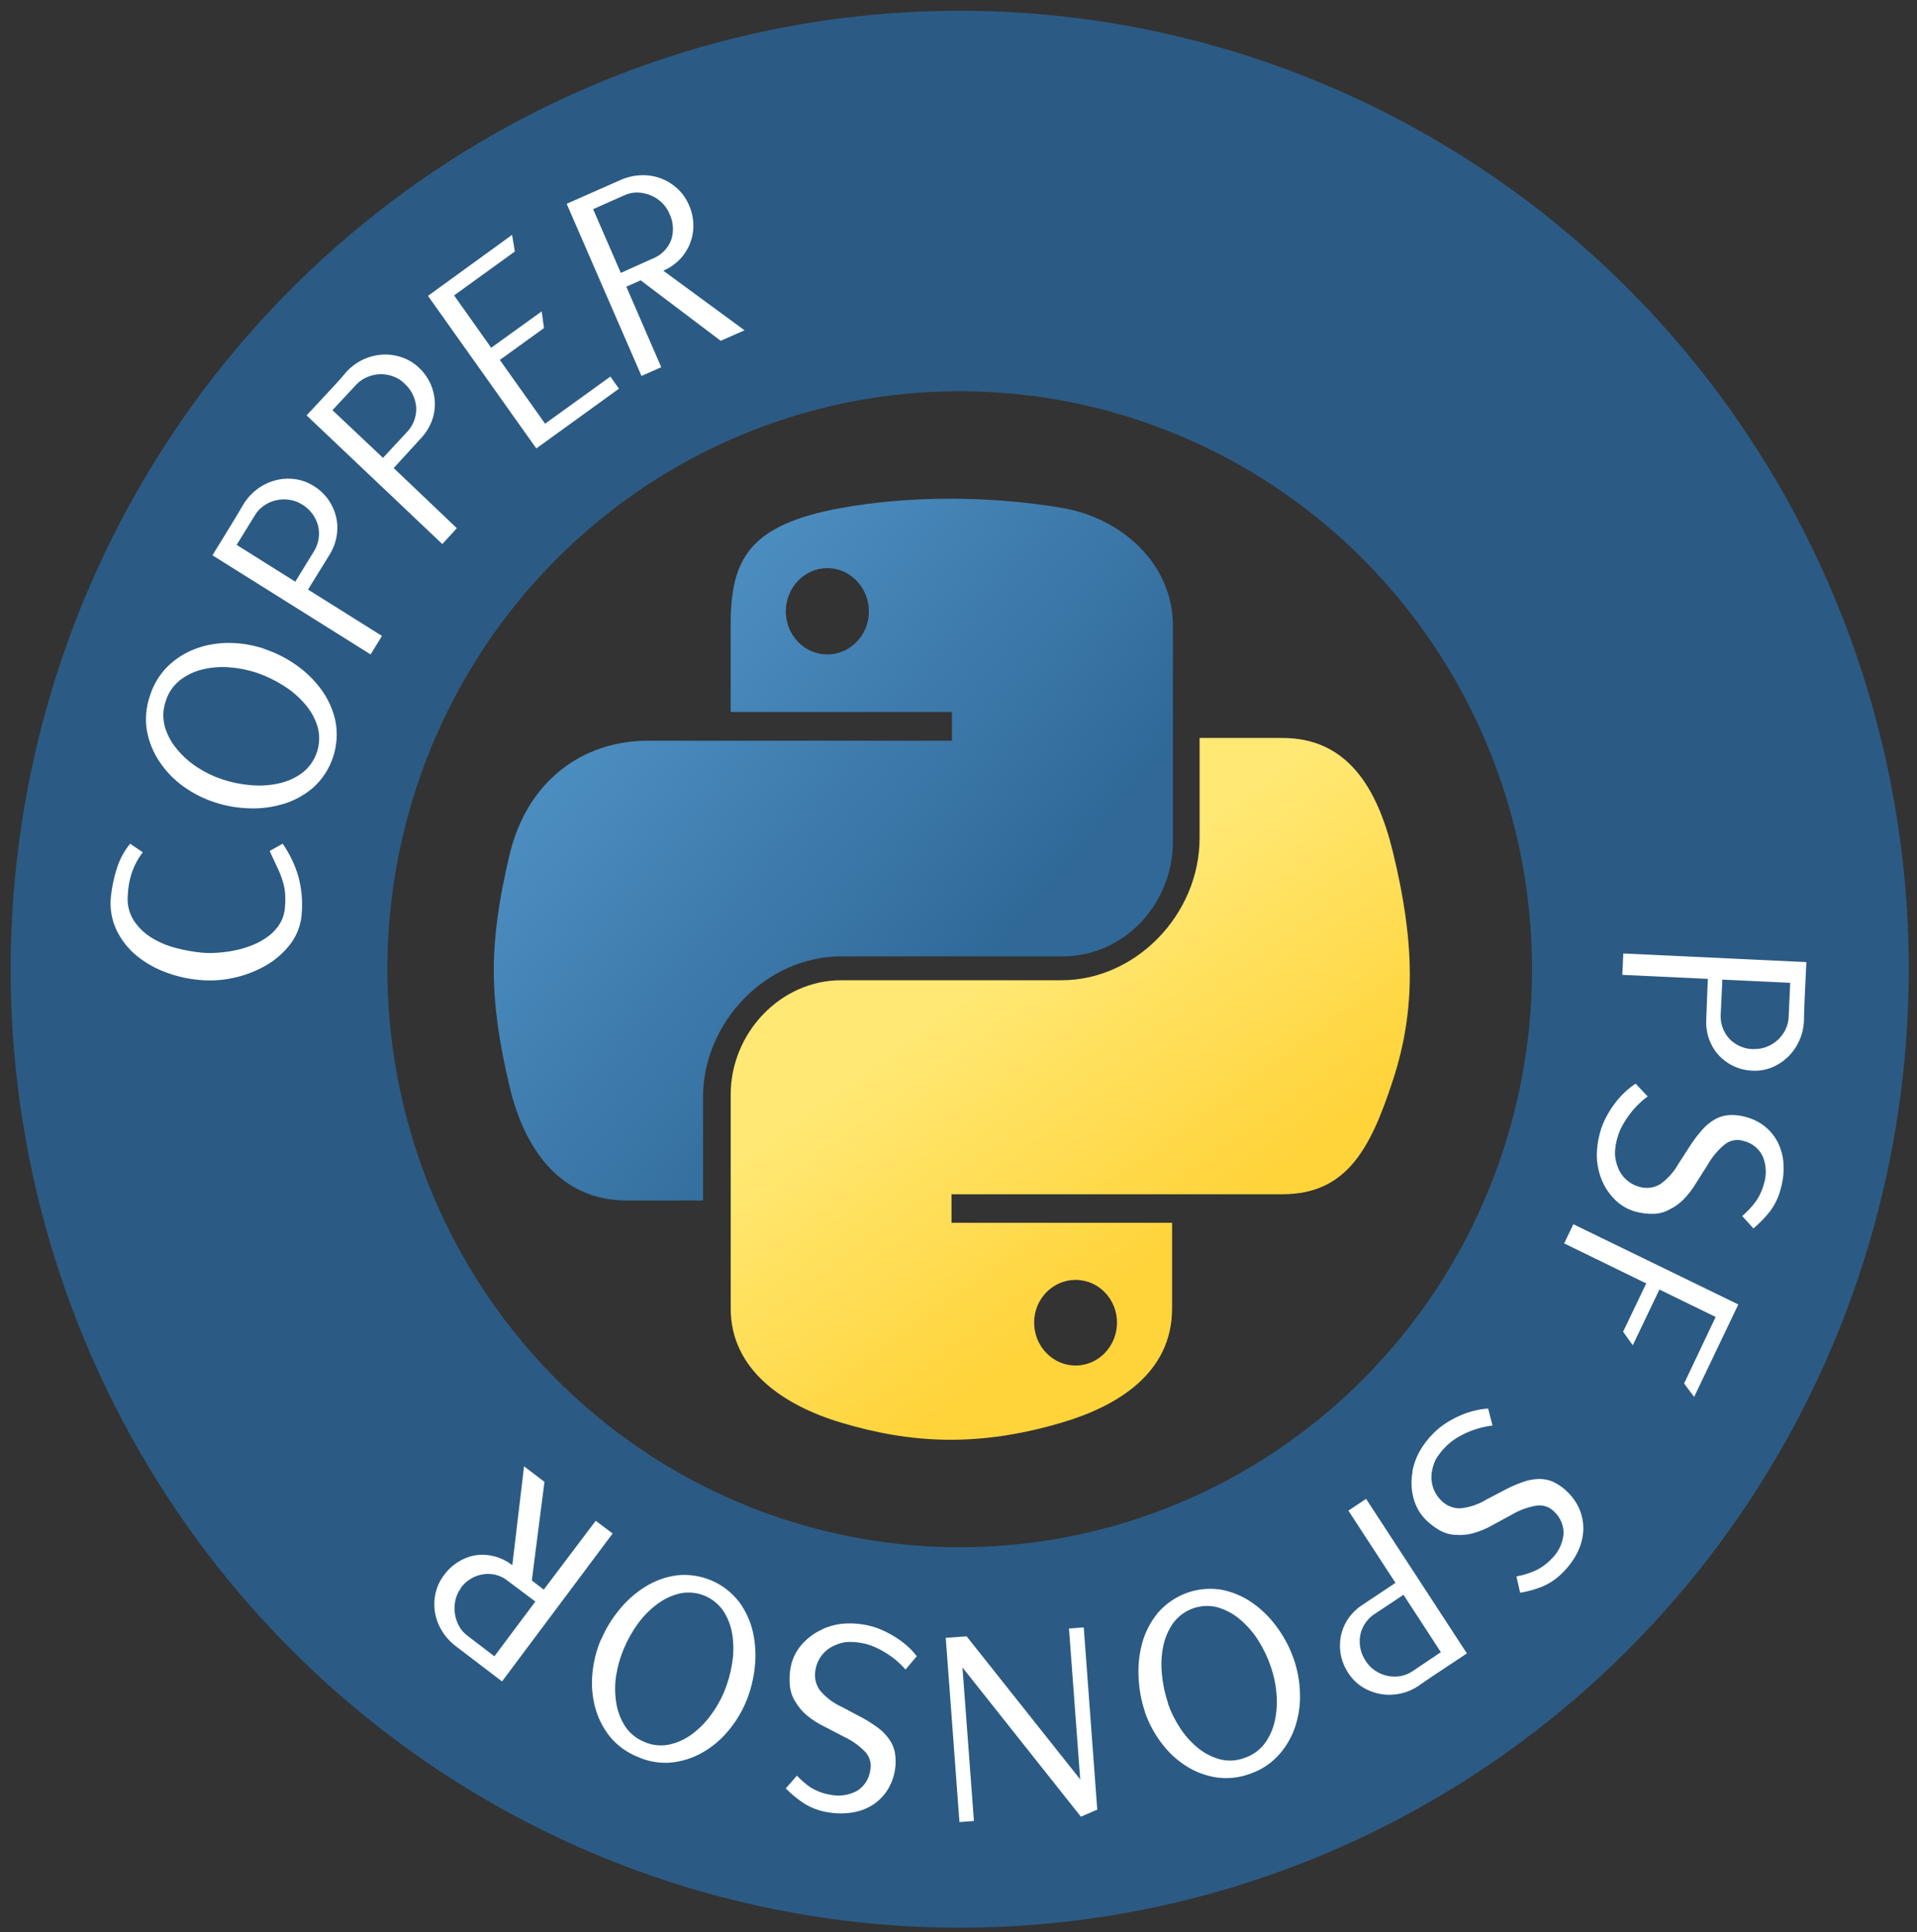
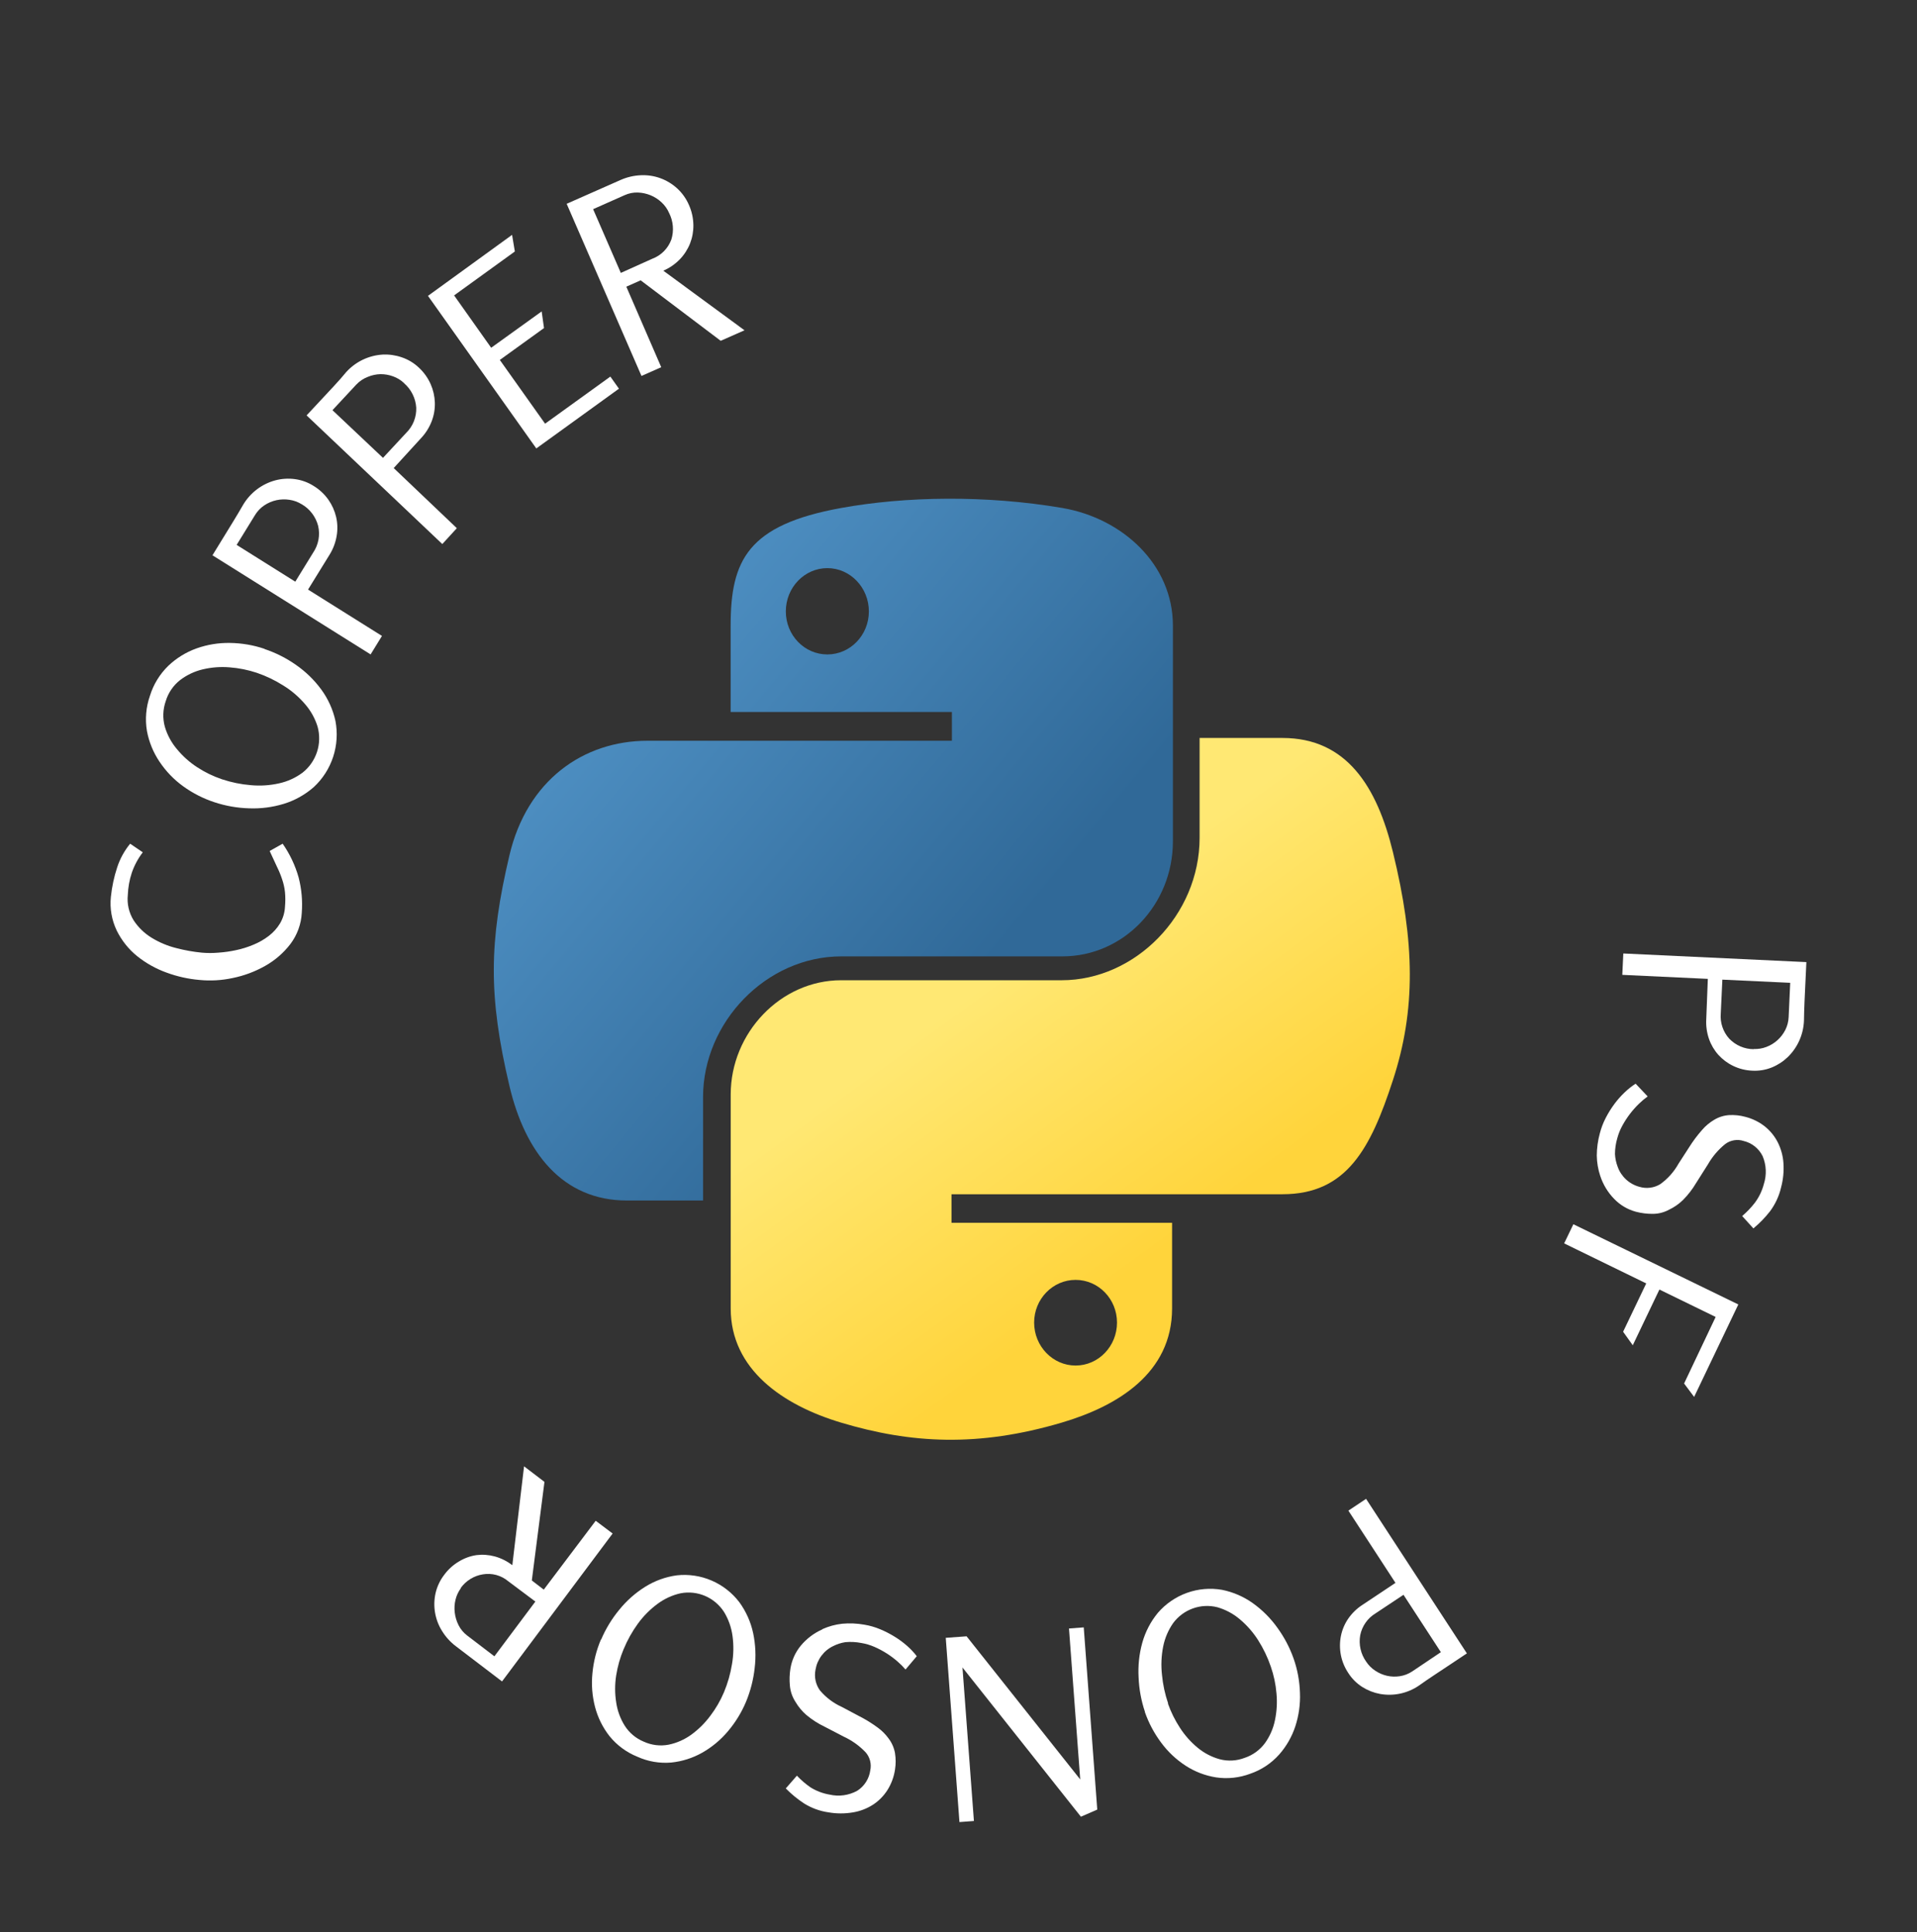
<svg xmlns="http://www.w3.org/2000/svg" width="123" height="124" viewBox="0 0 123 124" fill="none">
  <rect x="0" y="0" width="123" height="124" fill="#333333" stroke="none" />
  <g clip-path="url(#clip0_505_1194)">
-     <path d="M61.577 0.69C49.534 0.69 37.76 4.298 27.746 11.057C17.732 17.815 9.927 27.422 5.318 38.661C0.709 49.901 -0.497 62.268 1.853 74.2C4.203 86.131 10.002 97.091 18.518 105.694C27.035 114.296 37.885 120.154 49.697 122.527C61.51 124.901 73.754 123.683 84.881 119.027C96.008 114.372 105.518 106.488 112.209 96.373C118.9 86.257 122.472 74.365 122.472 62.2C122.472 45.886 116.056 30.241 104.636 18.706C93.216 7.171 77.728 0.69 61.577 0.69ZM61.577 99.292C54.315 99.292 47.215 97.117 41.176 93.041C35.137 88.965 30.431 83.172 27.651 76.394C24.872 69.617 24.145 62.159 25.562 54.964C26.979 47.768 30.476 41.159 35.611 35.972C40.747 30.784 47.29 27.252 54.413 25.82C61.537 24.389 68.92 25.124 75.63 27.931C82.34 30.738 88.075 35.493 92.11 41.593C96.145 47.692 98.299 54.864 98.299 62.2C98.299 67.071 97.349 71.894 95.503 76.394C93.658 80.895 90.953 84.984 87.543 88.428C84.133 91.872 80.085 94.605 75.63 96.469C71.175 98.333 66.4 99.292 61.577 99.292Z" fill="#2B5B84" />
    <path d="M19.364 58.563C19.328 59.296 19.072 60.001 18.631 60.584C18.19 61.158 17.639 61.635 17.01 61.987C16.361 62.354 15.658 62.616 14.928 62.764C14.229 62.916 13.51 62.957 12.798 62.887C12.074 62.825 11.362 62.665 10.68 62.413C9.999 62.167 9.362 61.811 8.796 61.357C8.249 60.914 7.804 60.355 7.492 59.721C7.167 59.047 7.036 58.294 7.115 57.548C7.182 56.905 7.317 56.271 7.52 55.658C7.701 55.105 7.983 54.592 8.351 54.144L9.161 54.696C8.857 55.093 8.619 55.536 8.456 56.01C8.304 56.468 8.219 56.946 8.201 57.429C8.14 58.002 8.273 58.579 8.577 59.066C8.875 59.518 9.268 59.898 9.728 60.179C10.218 60.48 10.75 60.703 11.307 60.842C11.846 60.983 12.394 61.082 12.948 61.136C13.301 61.167 13.656 61.167 14.009 61.136C14.396 61.11 14.78 61.055 15.159 60.972C15.544 60.89 15.919 60.771 16.281 60.617C16.63 60.472 16.958 60.283 17.257 60.052C17.542 59.833 17.784 59.563 17.97 59.254C18.16 58.928 18.269 58.56 18.286 58.182C18.314 57.873 18.314 57.562 18.286 57.254C18.256 56.975 18.195 56.7 18.104 56.435C18.015 56.162 17.903 55.89 17.768 55.617L17.302 54.611L18.136 54.144C18.596 54.803 18.943 55.537 19.161 56.312C19.351 57.045 19.419 57.804 19.364 58.559V58.563Z" fill="white" />
    <path d="M16.97 41.649C17.69 41.889 18.372 42.234 18.995 42.672C19.618 43.104 20.166 43.638 20.615 44.251C21.054 44.85 21.363 45.536 21.523 46.264C21.669 47.033 21.619 47.827 21.376 48.57C21.132 49.314 20.705 49.982 20.133 50.511C19.576 51 18.923 51.365 18.217 51.583C17.493 51.804 16.738 51.903 15.982 51.873C15.228 51.852 14.482 51.721 13.766 51.485C13.048 51.25 12.37 50.905 11.757 50.462C11.161 50.033 10.647 49.499 10.238 48.887C9.836 48.291 9.56 47.618 9.428 46.91C9.301 46.156 9.366 45.382 9.618 44.66C9.843 43.926 10.249 43.262 10.797 42.729C11.317 42.234 11.934 41.853 12.607 41.612C13.296 41.366 14.024 41.247 14.754 41.26C15.506 41.27 16.252 41.397 16.966 41.637L16.97 41.649ZM16.472 43.175C15.911 42.989 15.33 42.872 14.742 42.827C14.164 42.778 13.582 42.821 13.017 42.954C12.486 43.078 11.988 43.314 11.554 43.645C11.118 43.988 10.796 44.458 10.635 44.992C10.45 45.518 10.429 46.089 10.574 46.628C10.727 47.154 10.988 47.642 11.34 48.06C11.714 48.517 12.155 48.913 12.648 49.234C13.144 49.559 13.679 49.819 14.24 50.008C14.842 50.209 15.466 50.337 16.099 50.388C16.706 50.444 17.318 50.404 17.914 50.269C18.457 50.149 18.969 49.915 19.416 49.582C19.846 49.242 20.167 48.782 20.339 48.259C20.51 47.735 20.525 47.172 20.38 46.64C20.215 46.103 19.939 45.606 19.57 45.184C19.172 44.718 18.705 44.318 18.185 43.997C17.648 43.655 17.073 43.379 16.472 43.175Z" fill="white" />
    <path d="M19.765 37.836L24.508 40.81L23.779 41.997L13.632 35.635L14.325 34.506L14.973 33.45C15.205 33.071 15.416 32.716 15.605 32.386C16.068 31.614 16.81 31.053 17.674 30.823C18.079 30.718 18.5 30.692 18.914 30.746C19.346 30.802 19.761 30.952 20.129 31.188C20.498 31.413 20.818 31.713 21.069 32.067C21.304 32.401 21.473 32.777 21.567 33.176C21.66 33.579 21.671 33.996 21.599 34.403C21.526 34.832 21.369 35.242 21.138 35.61L19.765 37.836ZM19.36 32.362C19.121 32.213 18.855 32.115 18.578 32.075C18.013 31.985 17.434 32.112 16.958 32.431C16.715 32.594 16.51 32.809 16.358 33.061L15.184 34.968L18.946 37.329L20.101 35.451C20.267 35.204 20.38 34.926 20.434 34.633C20.488 34.34 20.48 34.039 20.413 33.749C20.338 33.459 20.206 33.187 20.026 32.949C19.846 32.711 19.621 32.511 19.364 32.362H19.36Z" fill="white" />
    <path d="M25.261 30.038L29.312 33.896L28.38 34.914L19.672 26.658L20.567 25.697L21.409 24.793C21.712 24.468 21.982 24.161 22.219 23.872C22.824 23.208 23.661 22.808 24.552 22.755C24.964 22.735 25.377 22.793 25.767 22.927C26.183 23.065 26.563 23.294 26.881 23.598C27.199 23.893 27.454 24.251 27.631 24.649C27.796 25.023 27.888 25.426 27.902 25.836C27.914 26.244 27.845 26.65 27.7 27.03C27.543 27.437 27.309 27.808 27.011 28.123L25.261 30.038ZM25.933 24.592C25.73 24.398 25.488 24.249 25.225 24.154C24.965 24.058 24.691 24.009 24.415 24.011C24.136 24.018 23.862 24.076 23.605 24.183C23.32 24.291 23.064 24.463 22.855 24.686L21.332 26.323L24.573 29.383L26.071 27.771C26.282 27.562 26.447 27.311 26.557 27.035C26.666 26.758 26.717 26.461 26.707 26.163C26.687 25.862 26.608 25.567 26.474 25.298C26.34 25.028 26.153 24.788 25.925 24.592H25.933Z" fill="white" />
    <path d="M33.034 16.139L29.137 18.958L31.515 22.317L34.755 19.985L34.905 21.053L32.07 23.099L34.974 27.19L39.162 24.167L39.713 24.944L34.411 28.778L27.46 18.987L32.856 15.072L33.034 16.139Z" fill="white" />
    <path d="M47.769 21.196L46.242 21.871L41.106 17.989L40.187 18.398L42.427 23.565L41.159 24.126L36.359 13.079L39.81 11.553C40.225 11.368 40.67 11.264 41.123 11.246C41.548 11.226 41.973 11.291 42.373 11.437C42.773 11.583 43.141 11.807 43.456 12.097C43.779 12.395 44.036 12.759 44.209 13.165C44.386 13.564 44.481 13.996 44.489 14.433C44.496 14.842 44.423 15.248 44.274 15.628C44.123 16.006 43.9 16.351 43.618 16.643C43.316 16.953 42.957 17.201 42.56 17.371L47.769 21.196ZM42.933 13.672C42.821 13.413 42.657 13.181 42.451 12.989C42.245 12.794 42.004 12.638 41.742 12.531C41.484 12.426 41.21 12.366 40.932 12.355C40.64 12.344 40.349 12.402 40.082 12.523L38.056 13.423L39.834 17.514L41.86 16.602C42.138 16.497 42.39 16.334 42.6 16.122C42.809 15.91 42.971 15.655 43.075 15.374C43.252 14.81 43.201 14.199 42.933 13.672Z" fill="white" />
    <path d="M109.579 62.818L104.091 62.56L104.156 61.189L115.902 61.742L115.841 63.038C115.822 63.415 115.803 63.824 115.784 64.266C115.765 64.708 115.753 65.117 115.748 65.493C115.715 66.382 115.342 67.222 114.707 67.838C114.409 68.124 114.06 68.35 113.678 68.505C113.281 68.664 112.853 68.734 112.427 68.709C112.005 68.692 111.592 68.589 111.211 68.406C110.85 68.234 110.526 67.992 110.255 67.695C109.988 67.396 109.783 67.047 109.652 66.668C109.513 66.263 109.454 65.835 109.478 65.407L109.579 62.818ZM112.524 67.318C112.8 67.331 113.075 67.286 113.334 67.187C113.859 66.99 114.292 66.602 114.549 66.099C114.678 65.845 114.751 65.566 114.764 65.281L114.865 63.071L110.511 62.867L110.409 65.039C110.384 65.332 110.419 65.627 110.513 65.905C110.606 66.183 110.756 66.439 110.952 66.655C111.156 66.868 111.401 67.037 111.67 67.153C111.94 67.269 112.23 67.329 112.524 67.33V67.318Z" fill="white" />
    <path d="M102.677 75.468C102.537 75.047 102.461 74.607 102.454 74.163C102.456 73.68 102.522 73.2 102.649 72.735C102.737 72.389 102.865 72.054 103.03 71.737C103.191 71.423 103.378 71.124 103.588 70.841C103.785 70.575 104.005 70.327 104.245 70.1C104.461 69.893 104.695 69.707 104.945 69.544L105.719 70.362C105.523 70.504 105.337 70.659 105.164 70.829C104.743 71.236 104.386 71.705 104.103 72.22C103.959 72.478 103.848 72.752 103.771 73.038C103.673 73.37 103.622 73.714 103.621 74.061C103.636 74.341 103.695 74.617 103.795 74.879C103.906 75.19 104.091 75.468 104.332 75.691C104.573 75.914 104.864 76.075 105.18 76.16C105.403 76.228 105.637 76.249 105.868 76.221C106.099 76.193 106.321 76.116 106.521 75.996C107.004 75.652 107.406 75.203 107.696 74.683L108.372 73.635C108.624 73.233 108.908 72.853 109.223 72.498C109.441 72.247 109.698 72.033 109.984 71.864C110.275 71.688 110.602 71.584 110.94 71.561C111.291 71.541 111.642 71.578 111.981 71.671C112.434 71.785 112.859 71.992 113.229 72.281C113.575 72.557 113.86 72.904 114.063 73.3C114.274 73.717 114.4 74.174 114.431 74.642C114.467 75.168 114.415 75.696 114.278 76.205C114.149 76.761 113.906 77.283 113.565 77.739C113.251 78.14 112.895 78.507 112.503 78.831L111.783 78.038C112.081 77.784 112.352 77.501 112.593 77.191C112.861 76.833 113.058 76.426 113.172 75.992C113.363 75.402 113.336 74.763 113.095 74.192C112.975 73.95 112.804 73.738 112.594 73.57C112.384 73.403 112.14 73.284 111.88 73.222C111.683 73.157 111.474 73.141 111.27 73.174C111.066 73.206 110.872 73.287 110.705 73.41C110.254 73.772 109.875 74.216 109.587 74.719L108.838 75.902C108.6 76.306 108.313 76.679 107.983 77.011C107.718 77.268 107.413 77.48 107.08 77.637C106.759 77.809 106.402 77.899 106.039 77.898C105.677 77.9 105.316 77.855 104.966 77.763C104.438 77.621 103.958 77.339 103.576 76.945C103.164 76.525 102.855 76.014 102.673 75.452L102.677 75.468Z" fill="white" />
    <path d="M108.7 89.645L108.056 88.785L110.081 84.514L106.472 82.755L104.763 86.331L104.143 85.463L105.626 82.362L100.36 79.793L100.952 78.565L111.535 83.712L108.7 89.645Z" fill="white" />
-     <path d="M90.627 94.395C90.711 93.965 90.86 93.551 91.069 93.167C91.304 92.748 91.594 92.363 91.931 92.022C92.175 91.768 92.447 91.543 92.741 91.351C93.034 91.159 93.341 90.992 93.661 90.852C93.965 90.716 94.281 90.608 94.605 90.528C94.893 90.456 95.187 90.411 95.484 90.393L95.763 91.482C95.524 91.508 95.287 91.551 95.054 91.612C94.483 91.756 93.937 91.987 93.434 92.296C92.893 92.644 92.44 93.116 92.114 93.675C91.992 93.926 91.91 94.195 91.871 94.472C91.817 94.798 91.842 95.131 91.944 95.445C92.045 95.758 92.22 96.042 92.454 96.273C92.614 96.443 92.808 96.578 93.023 96.668C93.238 96.758 93.469 96.802 93.701 96.796C94.291 96.737 94.859 96.546 95.366 96.236L96.464 95.659C96.879 95.433 97.313 95.243 97.76 95.09C98.073 94.979 98.401 94.92 98.732 94.914C99.07 94.904 99.406 94.976 99.712 95.123C100.028 95.279 100.317 95.487 100.567 95.737C100.907 96.06 101.176 96.451 101.357 96.886C101.525 97.298 101.603 97.742 101.588 98.187C101.569 98.656 101.456 99.115 101.255 99.537C101.03 100.013 100.727 100.447 100.36 100.822C99.977 101.242 99.51 101.577 98.991 101.804C98.522 101.993 98.035 102.13 97.537 102.213L97.298 101.166C97.683 101.095 98.059 100.984 98.42 100.834C98.829 100.656 99.199 100.399 99.51 100.078C99.963 99.66 100.251 99.09 100.32 98.474C100.334 98.204 100.289 97.934 100.188 97.684C100.087 97.434 99.933 97.209 99.737 97.025C99.596 96.874 99.422 96.757 99.228 96.686C99.034 96.615 98.827 96.591 98.623 96.616C98.051 96.706 97.501 96.904 97.002 97.201L95.787 97.86C95.383 98.094 94.952 98.275 94.503 98.4C94.147 98.493 93.777 98.526 93.41 98.498C93.047 98.488 92.692 98.388 92.377 98.208C92.061 98.029 91.77 97.811 91.51 97.557C91.122 97.175 90.843 96.695 90.7 96.166C90.545 95.595 90.524 94.996 90.639 94.415L90.627 94.395Z" fill="white" />
    <path d="M89.537 101.579L86.516 96.943L87.65 96.186L94.119 106.104L93.045 106.82L92.033 107.491C91.671 107.731 91.337 107.96 91.032 108.178C90.302 108.672 89.41 108.862 88.545 108.706C88.141 108.632 87.755 108.48 87.407 108.26C87.046 108.03 86.739 107.723 86.508 107.36C86.277 107.015 86.116 106.626 86.035 106.217C85.955 105.808 85.956 105.387 86.038 104.979C86.119 104.584 86.277 104.21 86.504 103.878C86.746 103.527 87.054 103.226 87.411 102.995L89.537 101.579ZM87.658 106.636C87.811 106.868 88.009 107.066 88.241 107.217C88.473 107.372 88.731 107.483 89.003 107.544C89.269 107.602 89.544 107.61 89.813 107.569C90.103 107.526 90.38 107.418 90.623 107.254L92.45 106.026L90.052 102.344L88.254 103.539C88.004 103.69 87.789 103.891 87.621 104.131C87.453 104.37 87.336 104.642 87.277 104.93C87.223 105.225 87.229 105.529 87.295 105.822C87.36 106.115 87.484 106.392 87.658 106.636Z" fill="white" />
    <path d="M73.461 109.848C73.223 109.14 73.087 108.402 73.056 107.655C73.012 106.904 73.091 106.15 73.291 105.425C73.488 104.718 73.83 104.062 74.296 103.498C74.799 102.917 75.441 102.477 76.161 102.219C76.881 101.961 77.654 101.894 78.407 102.025C79.12 102.168 79.794 102.46 80.388 102.884C80.998 103.32 81.532 103.855 81.967 104.468C82.405 105.072 82.755 105.738 83.004 106.444C83.25 107.148 83.386 107.886 83.409 108.633C83.439 109.359 83.338 110.086 83.114 110.777C82.894 111.449 82.54 112.069 82.073 112.597C81.571 113.159 80.935 113.582 80.226 113.825C79.524 114.09 78.767 114.172 78.026 114.062C77.331 113.952 76.666 113.697 76.074 113.313C75.468 112.919 74.937 112.419 74.506 111.836C74.06 111.241 73.708 110.58 73.461 109.876V109.848ZM74.936 109.32C75.131 109.872 75.392 110.398 75.713 110.887C76.026 111.371 76.411 111.804 76.856 112.168C77.271 112.509 77.752 112.759 78.269 112.9C78.795 113.036 79.35 113.004 79.857 112.81C80.379 112.637 80.836 112.306 81.165 111.861C81.479 111.422 81.697 110.922 81.805 110.392C81.924 109.826 81.956 109.245 81.902 108.669C81.853 108.083 81.731 107.506 81.538 106.951C81.335 106.357 81.063 105.79 80.728 105.261C80.404 104.751 80.004 104.294 79.541 103.907C79.122 103.553 78.633 103.293 78.107 103.142C77.588 103.011 77.042 103.038 76.537 103.22C76.033 103.401 75.593 103.728 75.272 104.161C74.957 104.612 74.739 105.125 74.632 105.666C74.514 106.26 74.488 106.869 74.555 107.471C74.614 108.101 74.747 108.722 74.952 109.32H74.936Z" fill="white" />
    <path d="M62.019 105.008L69.31 114.193L68.589 104.508L69.536 104.435L70.403 116.128L69.354 116.586L61.755 107.008L62.489 116.86L61.561 116.93L60.682 105.106L62.019 105.008Z" fill="white" />
    <path d="M52.772 104.546C53.173 104.366 53.599 104.25 54.035 104.202C54.511 104.158 54.991 104.179 55.461 104.263C55.807 104.321 56.146 104.418 56.47 104.554C56.792 104.688 57.104 104.848 57.401 105.032C57.688 105.207 57.959 105.407 58.211 105.63C58.435 105.828 58.64 106.047 58.823 106.284L58.102 107.139C57.944 106.957 57.774 106.786 57.592 106.628C57.15 106.243 56.652 105.927 56.117 105.691C55.844 105.571 55.557 105.485 55.263 105.437C54.927 105.371 54.583 105.353 54.242 105.384C53.968 105.427 53.703 105.512 53.456 105.638C53.161 105.779 52.905 105.99 52.708 106.253C52.511 106.516 52.38 106.823 52.326 107.148C52.279 107.378 52.279 107.615 52.328 107.845C52.377 108.075 52.473 108.291 52.61 108.481C52.994 108.936 53.474 109.298 54.015 109.541L55.109 110.122C55.534 110.337 55.94 110.587 56.324 110.871C56.592 111.066 56.827 111.304 57.021 111.574C57.227 111.848 57.366 112.168 57.426 112.507C57.482 112.857 57.482 113.213 57.426 113.563C57.356 114.03 57.191 114.478 56.94 114.876C56.701 115.251 56.386 115.571 56.016 115.813C55.624 116.065 55.186 116.233 54.728 116.308C54.213 116.396 53.687 116.396 53.173 116.308C52.612 116.23 52.075 116.035 51.593 115.735C51.168 115.457 50.774 115.133 50.418 114.77L51.131 113.952C51.393 114.229 51.682 114.478 51.994 114.696C52.371 114.933 52.791 115.093 53.229 115.167C53.828 115.305 54.455 115.219 54.995 114.925C55.222 114.783 55.415 114.591 55.56 114.365C55.706 114.139 55.801 113.883 55.838 113.616C55.883 113.413 55.879 113.201 55.828 112.999C55.777 112.797 55.679 112.61 55.542 112.454C55.143 112.034 54.669 111.694 54.145 111.452L52.909 110.809C52.489 110.609 52.096 110.356 51.739 110.057C51.459 109.814 51.221 109.526 51.034 109.206C50.836 108.899 50.715 108.548 50.682 108.183C50.646 107.819 50.657 107.452 50.714 107.09C50.8 106.549 51.028 106.04 51.374 105.617C51.749 105.163 52.223 104.803 52.76 104.566L52.772 104.546Z" fill="white" />
    <path d="M38.571 105.216C38.864 104.528 39.255 103.886 39.729 103.31C40.2 102.726 40.764 102.226 41.398 101.829C42.015 101.444 42.705 101.194 43.423 101.096C44.182 101.012 44.95 101.126 45.653 101.428C46.356 101.729 46.97 102.208 47.437 102.819C47.868 103.41 48.17 104.086 48.324 104.803C48.48 105.54 48.513 106.298 48.422 107.045C48.34 107.79 48.153 108.519 47.867 109.21C47.578 109.898 47.186 110.536 46.704 111.104C46.239 111.658 45.679 112.124 45.051 112.479C44.44 112.824 43.764 113.038 43.067 113.109C42.324 113.173 41.576 113.045 40.896 112.736C40.202 112.457 39.588 112.006 39.114 111.423C38.675 110.867 38.357 110.224 38.178 109.537C37.995 108.834 37.939 108.104 38.012 107.381C38.081 106.637 38.264 105.908 38.555 105.22L38.571 105.216ZM40.013 105.834C39.787 106.375 39.626 106.941 39.535 107.52C39.446 108.09 39.446 108.672 39.535 109.242C39.612 109.778 39.799 110.291 40.086 110.748C40.378 111.205 40.802 111.56 41.301 111.767C41.801 111.997 42.36 112.066 42.901 111.963C43.425 111.855 43.92 111.636 44.355 111.321C44.818 110.984 45.227 110.579 45.57 110.118C45.925 109.653 46.221 109.144 46.449 108.604C46.693 108.023 46.867 107.414 46.967 106.792C47.071 106.194 47.082 105.584 47 104.983C46.926 104.436 46.74 103.911 46.453 103.441C46.158 102.987 45.737 102.631 45.243 102.418C44.748 102.206 44.203 102.146 43.674 102.246C43.14 102.364 42.637 102.594 42.196 102.921C41.711 103.278 41.283 103.709 40.928 104.198C40.56 104.706 40.252 105.257 40.013 105.838V105.834Z" fill="white" />
    <path d="M33.625 94.1L34.934 95.098L34.123 101.424L34.889 102.013L38.222 97.594L39.308 98.412L32.212 107.904L29.251 105.646C28.893 105.376 28.589 105.04 28.356 104.656C28.132 104.297 27.982 103.897 27.912 103.479C27.843 103.062 27.856 102.634 27.951 102.221C28.051 101.8 28.238 101.406 28.501 101.064C28.755 100.717 29.076 100.426 29.445 100.208C29.787 99.998 30.167 99.859 30.563 99.799C30.957 99.749 31.358 99.777 31.742 99.881C32.151 99.993 32.535 100.185 32.872 100.446L33.625 94.1ZM29.575 101.915C29.409 102.138 29.291 102.392 29.226 102.663C29.161 102.931 29.145 103.208 29.178 103.482C29.211 103.767 29.295 104.044 29.425 104.3C29.556 104.559 29.745 104.784 29.976 104.959L31.721 106.292L34.35 102.778L32.608 101.473C32.385 101.286 32.125 101.151 31.846 101.074C31.566 100.998 31.274 100.983 30.988 101.031C30.703 101.075 30.43 101.176 30.184 101.328C29.938 101.48 29.724 101.679 29.555 101.915H29.575Z" fill="white" />
    <path d="M60.763 32.005C58.336 32.016 56.018 32.228 53.978 32.598C47.971 33.684 46.88 35.958 46.88 40.152V45.69H61.077V47.537H46.88H41.552C37.426 47.537 33.813 50.075 32.683 54.904C31.38 60.44 31.322 63.894 32.683 69.674C33.692 73.976 36.102 77.042 40.228 77.042H45.11V70.402C45.11 65.606 49.164 61.375 53.978 61.375H68.159C72.106 61.375 75.257 58.048 75.257 53.99V40.152C75.257 36.214 72.012 33.255 68.159 32.598C65.72 32.182 63.19 31.993 60.763 32.005ZM53.085 36.459C54.551 36.459 55.749 37.705 55.749 39.237C55.749 40.764 54.551 41.998 53.085 41.998C51.613 41.998 50.421 40.764 50.421 39.237C50.421 37.705 51.613 36.459 53.085 36.459Z" fill="url(#paint0_linear_505_1194)" />
    <path d="M76.97 47.358V53.762C76.97 58.727 72.835 62.906 68.119 62.906H53.968C50.092 62.906 46.884 66.283 46.884 70.235V83.967C46.884 87.876 50.223 90.175 53.968 91.296C58.453 92.638 62.753 92.881 68.119 91.296C71.686 90.245 75.204 88.129 75.204 83.967V78.471H61.052V76.639H75.204H82.287C86.405 76.639 87.939 73.715 89.371 69.327C90.851 64.809 90.788 60.465 89.371 54.67C88.354 50.497 86.41 47.358 82.287 47.358H76.97ZM69.011 82.135C70.48 82.135 71.67 83.36 71.67 84.875C71.67 86.395 70.48 87.632 69.011 87.632C67.548 87.632 66.353 86.395 66.353 84.875C66.353 83.36 67.548 82.135 69.011 82.135Z" fill="url(#paint1_linear_505_1194)" />
  </g>
  <defs>
    <linearGradient id="paint0_linear_505_1194" x1="31.684" y1="32.004" x2="65.061" y2="59.79" gradientUnits="userSpaceOnUse">
      <stop stop-color="#5A9FD4" />
      <stop offset="1" stop-color="#306998" />
    </linearGradient>
    <linearGradient id="paint1_linear_505_1194" x1="68.671" y1="84.413" x2="56.673" y2="67.896" gradientUnits="userSpaceOnUse">
      <stop stop-color="#FFD43B" />
      <stop offset="1" stop-color="#FFE873" />
    </linearGradient>
    <clipPath id="clip0_505_1194">
      <rect width="121.789" height="123.019" fill="white" transform="translate(0.683 0.69)" />
    </clipPath>
  </defs>
</svg>